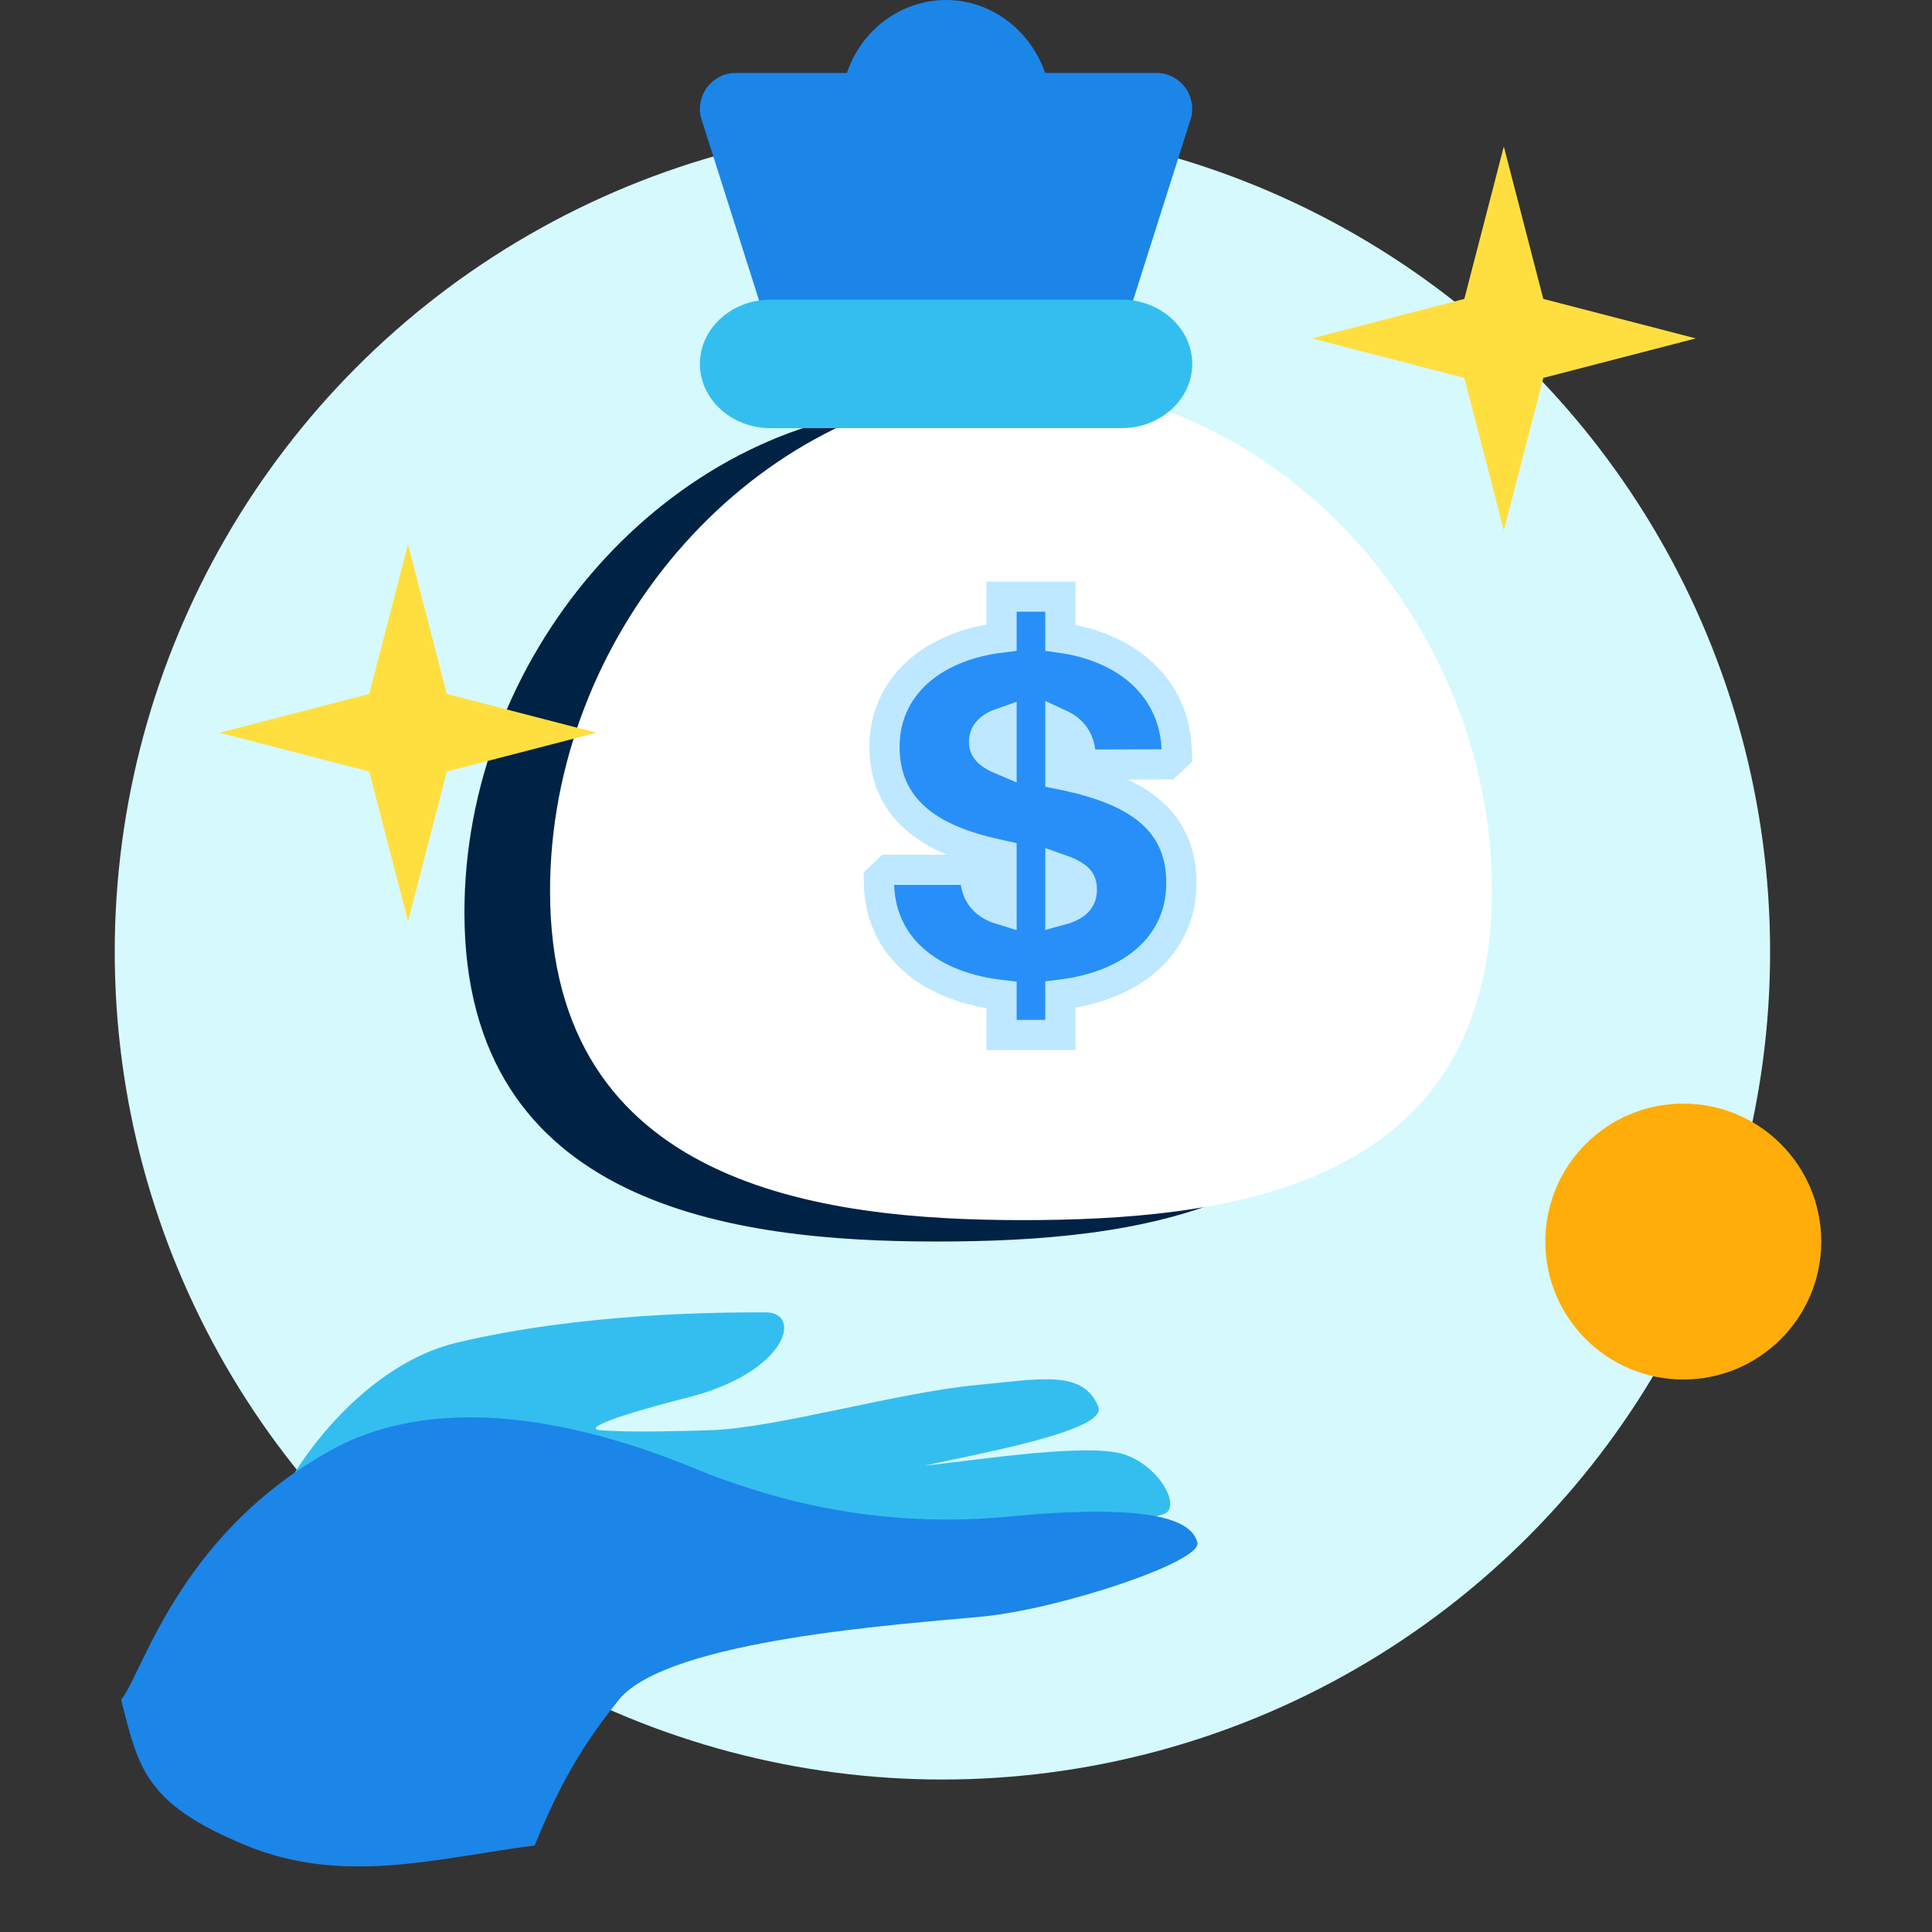
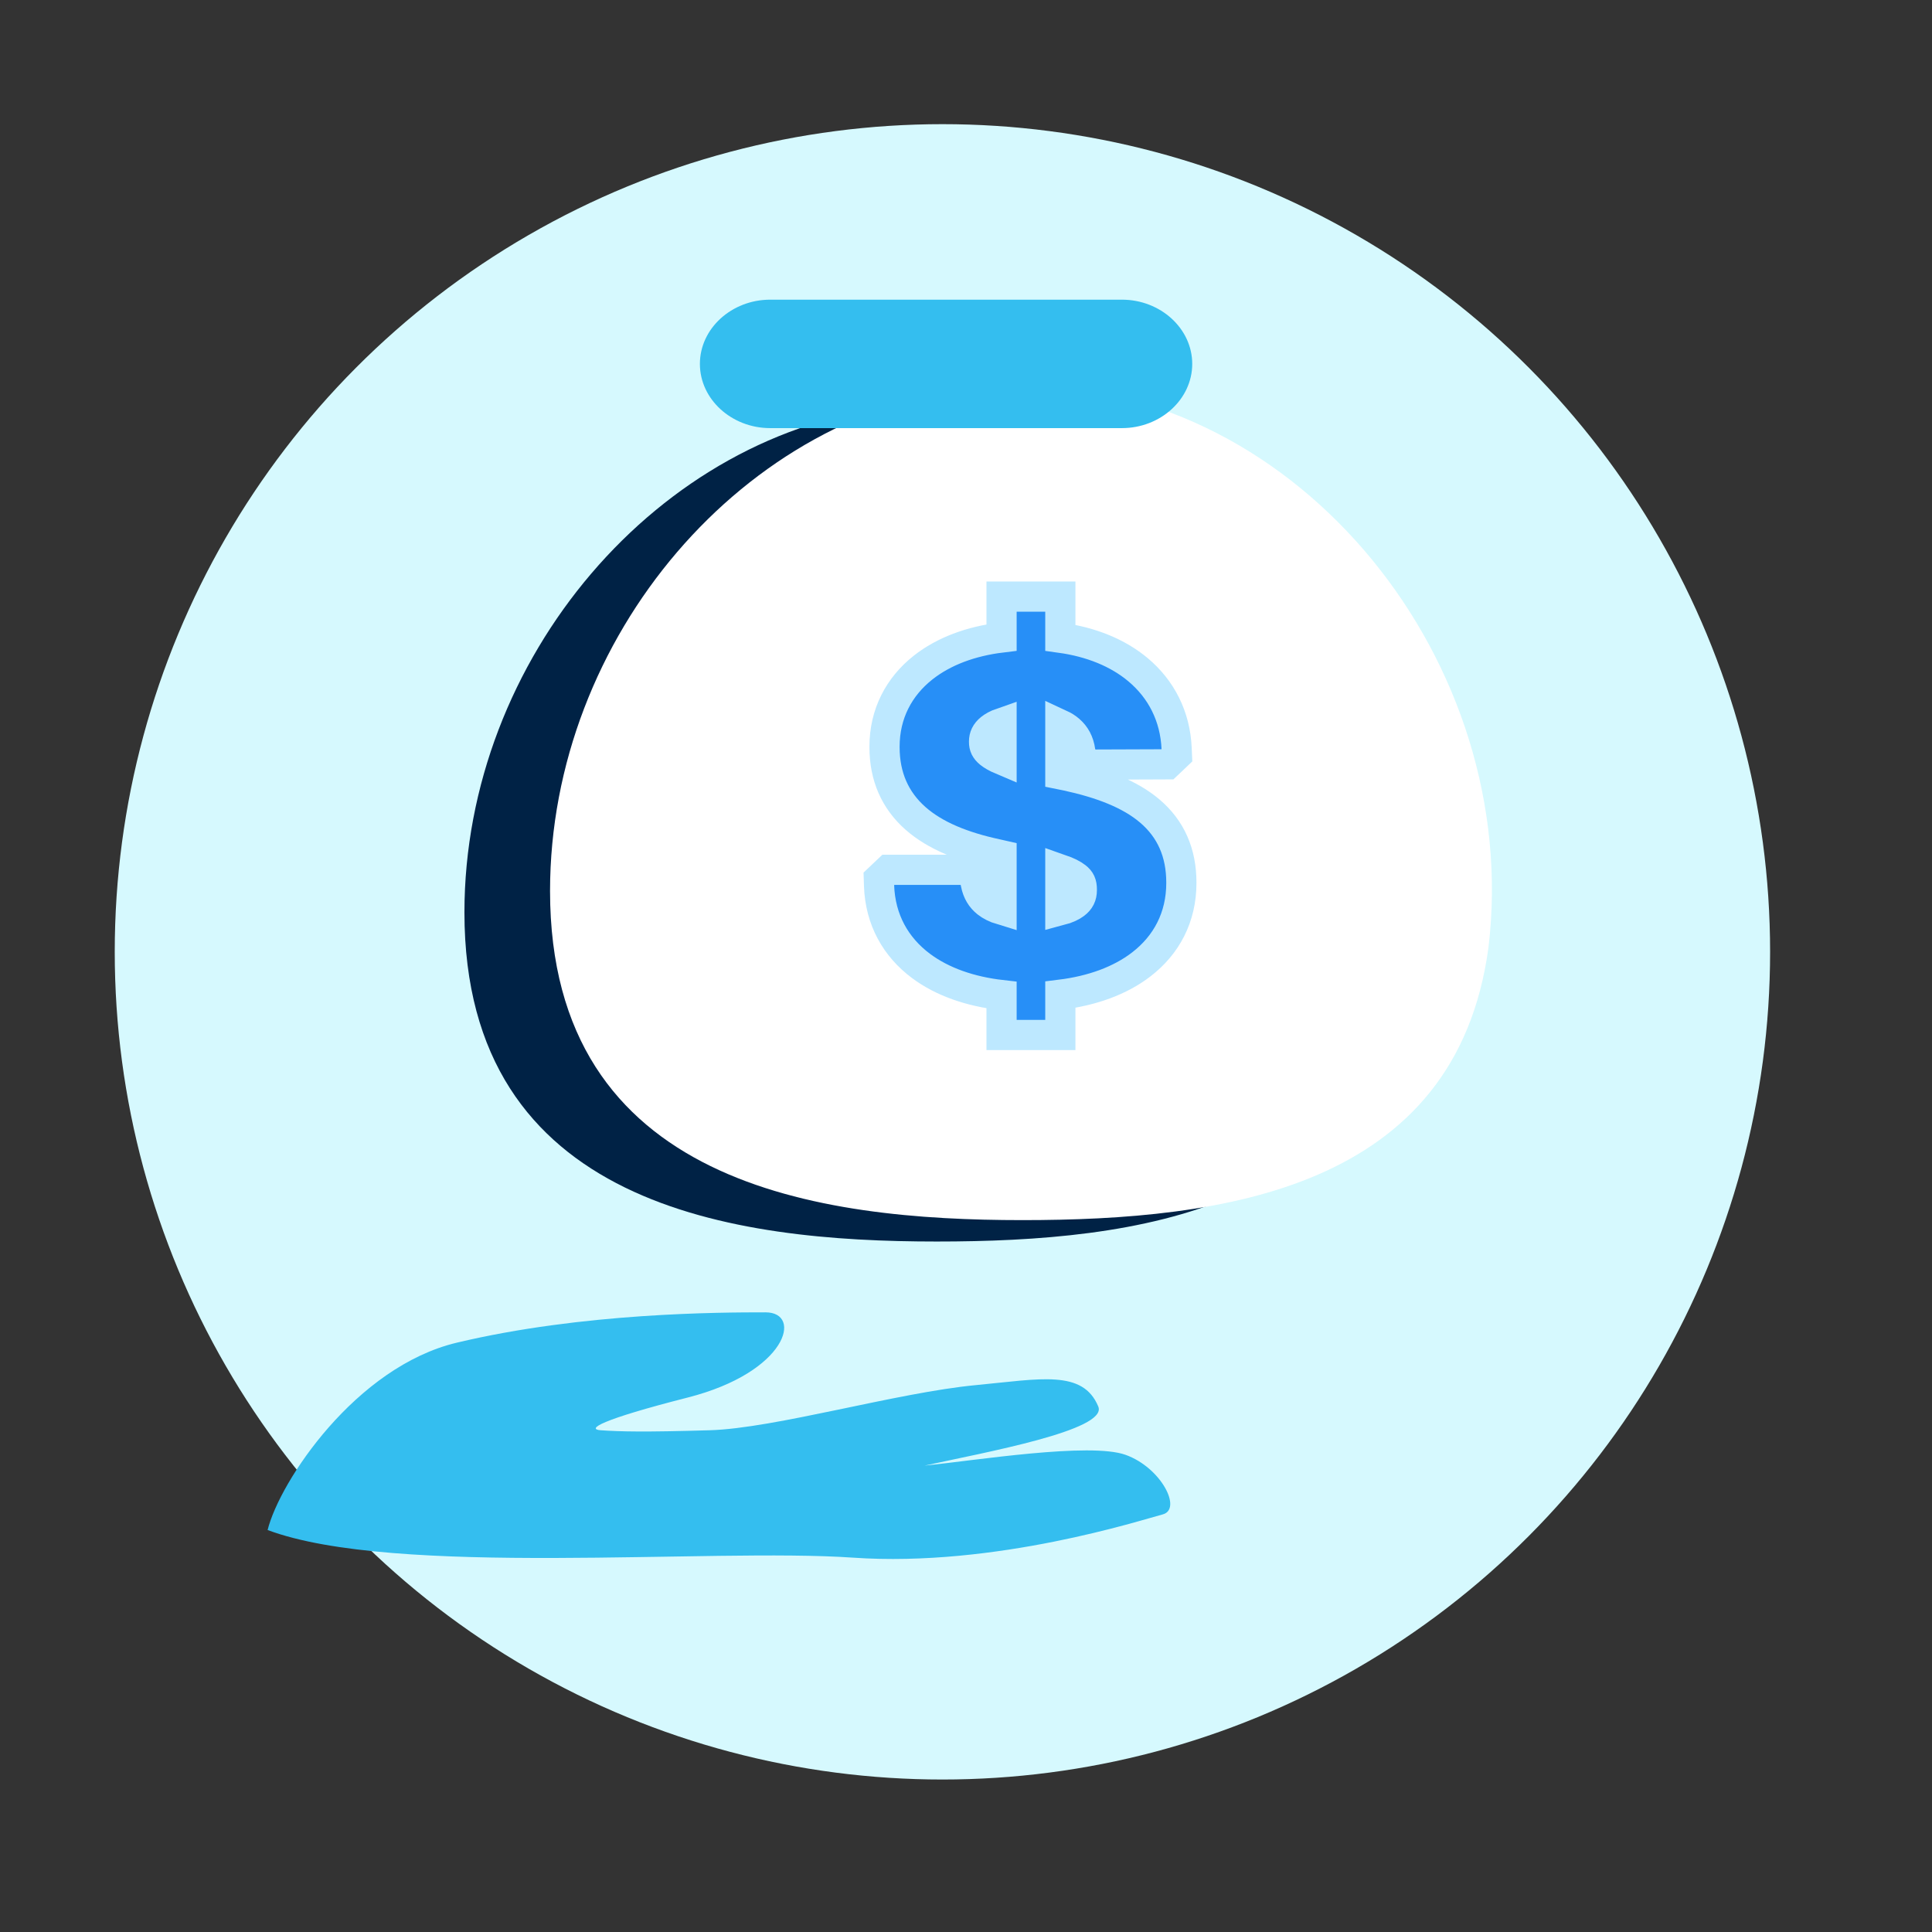
<svg xmlns="http://www.w3.org/2000/svg" width="64" height="64" viewBox="0 0 64 64" fill="none">
  <rect x="0" y="0" width="64" height="64" fill="#333333" stroke="none" />
  <circle cx="31.219" cy="31.531" r="27.418" fill="#D6F9FE" />
-   <path d="M31.028 13.473C30.621 13.473 30.19 13.473 29.759 13.521H29.687C21.834 14.272 15.385 21.816 15.385 30.224C15.385 39.989 24.348 41.127 31.028 41.127C37.66 41.127 45.394 40.11 46.471 32.09C47.597 22.688 40.222 13.473 31.028 13.473Z" fill="#002245" />
+   <path d="M31.028 13.473H29.687C21.834 14.272 15.385 21.816 15.385 30.224C15.385 39.989 24.348 41.127 31.028 41.127C37.66 41.127 45.394 40.11 46.471 32.09C47.597 22.688 40.222 13.473 31.028 13.473Z" fill="#002245" />
  <path d="M33.864 12.764C33.458 12.764 33.026 12.764 32.595 12.812H32.523C24.67 13.563 18.221 21.107 18.221 29.515C18.221 39.28 27.184 40.418 33.864 40.418C40.497 40.418 48.23 39.401 49.308 31.381C50.433 21.979 43.059 12.764 33.864 12.764Z" fill="white" />
-   <path d="M39.421 4.013L37.092 11.345H25.587L23.258 4.013C23.118 3.65 23.188 3.239 23.398 2.925C23.63 2.611 23.98 2.417 24.352 2.417H28.056C28.521 1.015 29.826 0 31.34 0C32.853 0 34.135 1.015 34.624 2.417H38.327C38.7 2.417 39.049 2.611 39.282 2.925C39.491 3.239 39.561 3.65 39.421 4.013Z" fill="#1C85E8" />
  <path d="M33.178 33.785V34.285H33.678H34.625H35.125V33.785V32.951C36.171 32.822 37.105 32.49 37.812 31.943C38.639 31.304 39.134 30.387 39.134 29.252V29.236C39.134 28.246 38.785 27.459 38.089 26.867C37.42 26.298 36.467 25.94 35.315 25.691L35.315 25.691L35.308 25.69L35.125 25.653V23.999C35.244 24.054 35.344 24.119 35.427 24.192C35.615 24.354 35.742 24.576 35.784 24.88L35.796 24.967L35.837 25.045L35.846 25.061L35.987 25.329L36.29 25.328L38.471 25.32L38.67 25.319L38.814 25.183L38.822 25.175L38.987 25.018L38.977 24.79C38.93 23.73 38.471 22.832 37.697 22.184C37.029 21.625 36.146 21.267 35.125 21.126V20.263V19.763H34.625H33.678H33.178V20.263V21.118C32.165 21.241 31.264 21.573 30.581 22.112C29.782 22.742 29.301 23.642 29.301 24.734V24.75C29.301 25.724 29.651 26.513 30.328 27.11C30.982 27.687 31.909 28.055 33.019 28.294L33.178 28.33V30.139C32.969 30.076 32.811 29.992 32.692 29.898C32.504 29.749 32.382 29.548 32.326 29.275V28.814H31.826H29.628H29.429L29.284 28.951L29.276 28.959L29.113 29.114L29.12 29.339C29.159 30.47 29.674 31.373 30.507 31.996C31.219 32.528 32.145 32.845 33.178 32.963V33.785ZM33.178 25.167C33.003 25.093 32.876 25.019 32.786 24.947C32.642 24.829 32.598 24.721 32.598 24.578V24.562C32.598 24.405 32.658 24.266 32.813 24.141C32.899 24.072 33.019 24.004 33.178 23.949V25.167ZM35.125 28.796C35.378 28.884 35.543 28.97 35.651 29.055C35.785 29.16 35.837 29.265 35.837 29.47V29.486C35.837 29.682 35.768 29.822 35.61 29.941C35.503 30.022 35.345 30.098 35.125 30.156V28.796Z" fill="#278FF7" stroke="#BDE8FF" />
  <path d="M39.494 12.055C39.494 13.225 38.446 14.182 37.164 14.182H25.515C24.233 14.182 23.185 13.225 23.185 12.055C23.185 10.885 24.233 9.927 25.515 9.927H37.164C38.446 9.927 39.494 10.885 39.494 12.055Z" fill="#34BEEF" />
  <path d="M15.131 44.478C11.791 45.274 9.266 49.069 8.865 50.684C13.079 52.261 23.522 51.271 28.254 51.599C32.987 51.927 37.852 50.337 38.512 50.168C39.172 50 38.469 48.618 37.288 48.194C36.108 47.769 32.296 48.381 30.627 48.551C32.602 48.116 36.709 47.379 36.382 46.593C35.87 45.363 34.471 45.68 32.325 45.884C29.714 46.131 25.674 47.315 23.509 47.379C21.343 47.443 20.547 47.424 19.901 47.379C19.42 47.346 19.879 47.035 22.786 46.294C26.087 45.451 26.598 43.473 25.36 43.473C23.856 43.473 19.307 43.482 15.131 44.478Z" fill="#34BEEF" />
-   <path d="M20.504 56.304C19.21 57.901 18.476 59.271 17.711 61.133C14.514 61.544 11.392 62.468 8.151 61.133C4.8 59.753 4.588 58.576 4.012 56.304C4.701 55.508 5.884 50.864 10.937 48.053C15.99 45.241 22.934 48.673 23.76 48.941C24.587 49.209 28.283 50.73 33.386 50.241C38.49 49.751 39.497 50.454 39.664 51.097C39.83 51.742 35.075 53.309 32.523 53.554C29.972 53.798 22.121 54.308 20.504 56.304Z" fill="#1C85E8" />
-   <path d="M13.517 18.029L14.801 22.988L19.761 24.273L14.801 25.558L13.517 30.518L12.232 25.558L7.272 24.273L12.232 22.988L13.517 18.029Z" fill="#FFDF3F" />
-   <path d="M49.816 4.852L51.124 9.902L56.174 11.21L51.124 12.519L49.816 17.569L48.508 12.519L43.458 11.21L48.508 9.902L49.816 4.852Z" fill="#FFDF3F" />
-   <circle cx="55.761" cy="41.128" r="4.57" fill="#FFAD0A" />
</svg>